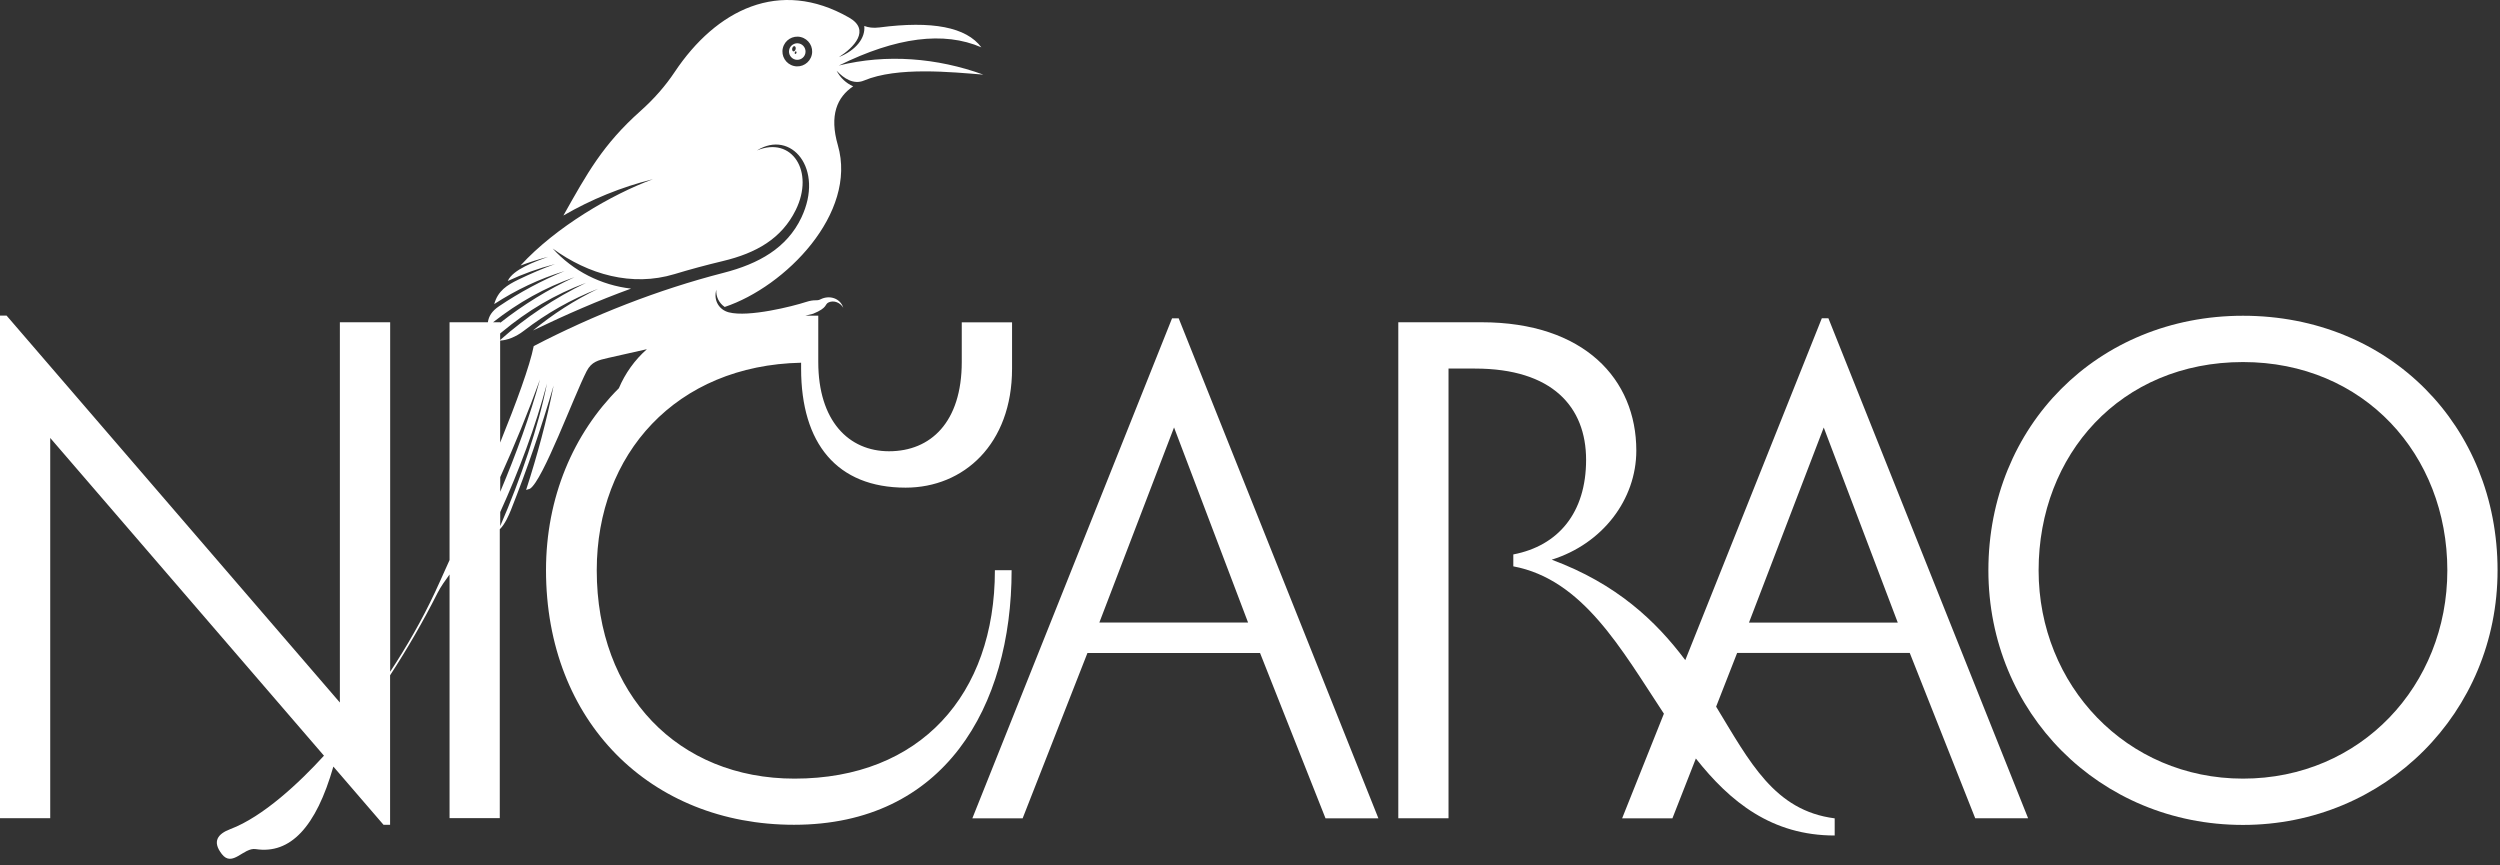
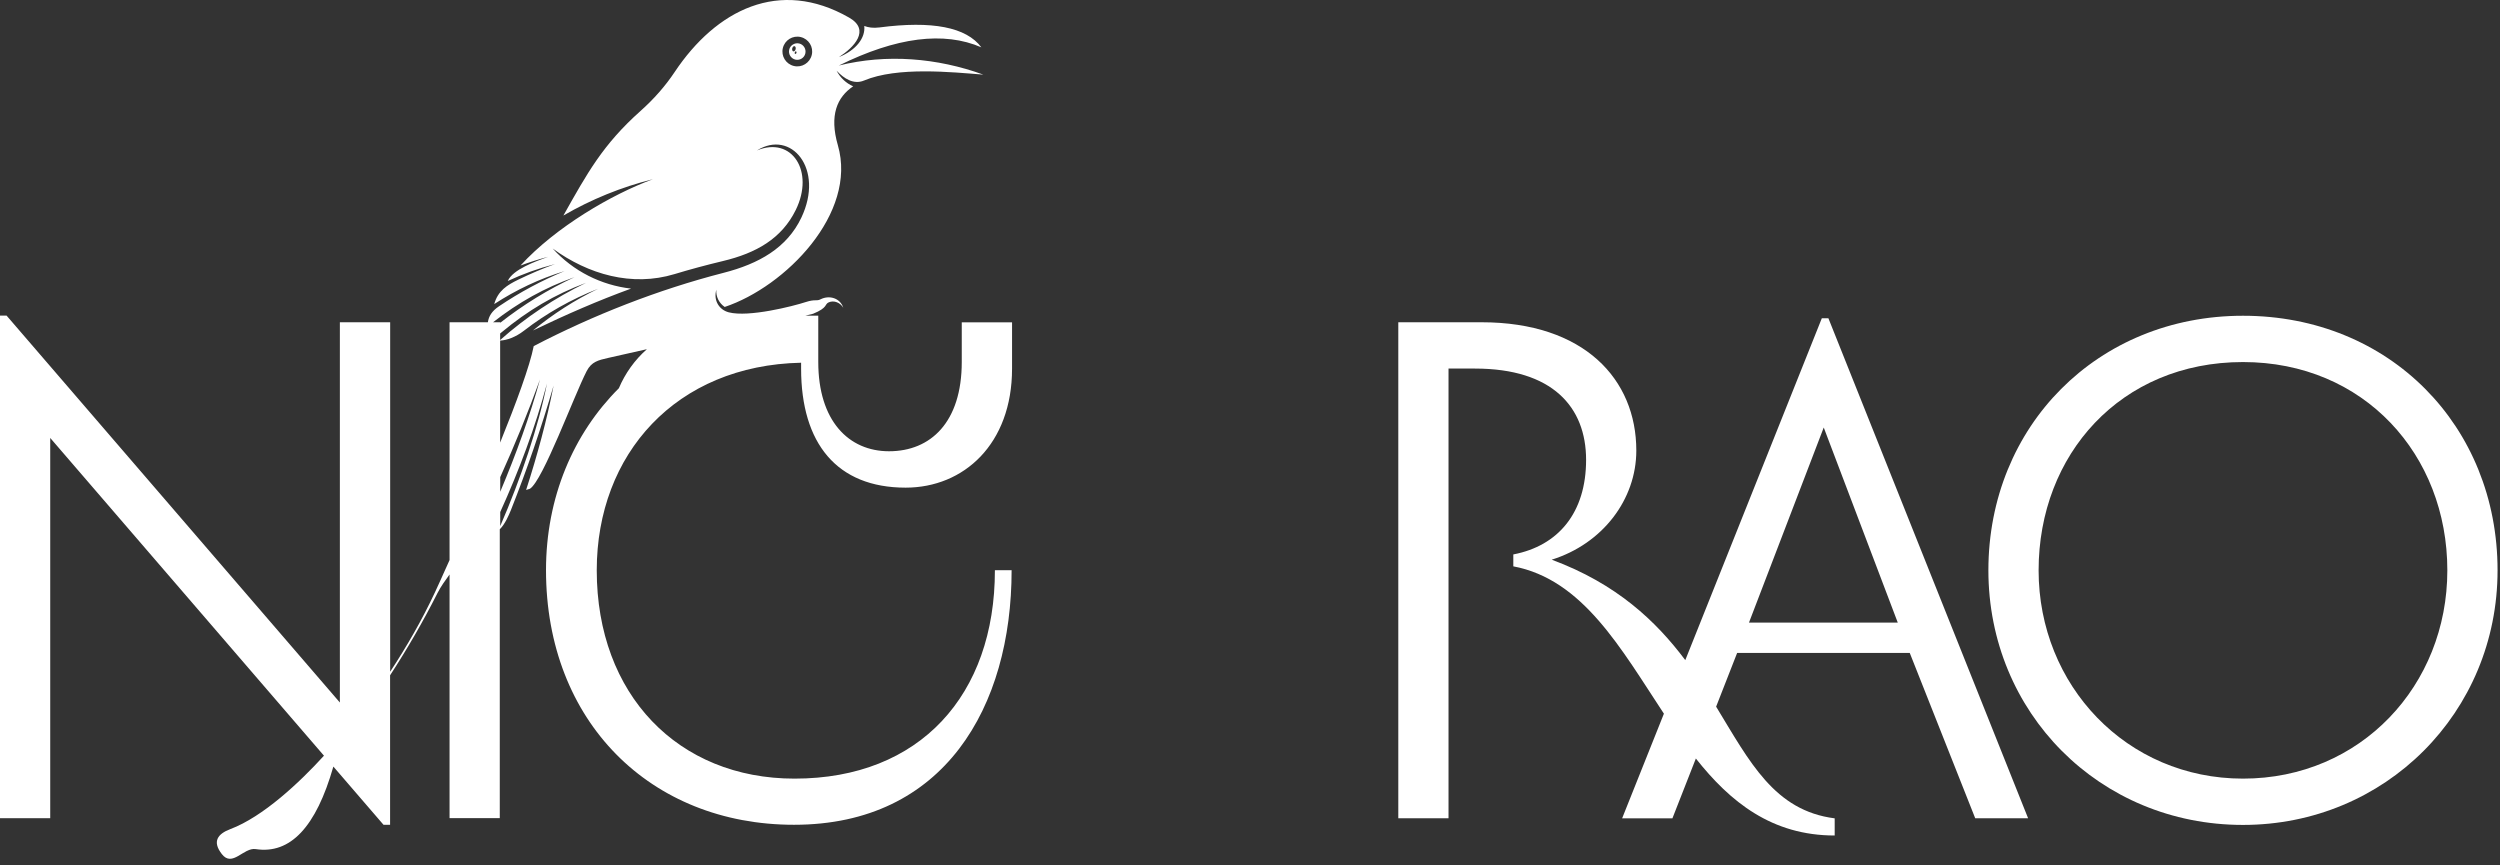
<svg xmlns="http://www.w3.org/2000/svg" width="338" height="117" viewBox="0 0 338 117" fill="none">
  <rect x="0" y="0" width="338" height="117" fill="#333333" stroke="none" />
  <path d="M107.53 8.06C108.13 8.2 108.74 7.83 108.88 7.23C109.02 6.63 108.65 6.02 108.05 5.88C107.45 5.74 106.84 6.11 106.7 6.71C106.56 7.31 106.93 7.91 107.53 8.06ZM107.61 6.94C107.67 6.96 107.71 7.05 107.68 7.14C107.66 7.24 107.59 7.3 107.52 7.29C107.45 7.28 107.42 7.18 107.45 7.09C107.48 6.99 107.55 6.93 107.61 6.94ZM107.11 6.54C107.16 6.35 107.3 6.21 107.42 6.24C107.55 6.27 107.61 6.45 107.57 6.65C107.52 6.84 107.38 6.98 107.26 6.95C107.13 6.92 107.07 6.74 107.11 6.54Z" fill="white" />
  <path d="M134.51 77.11C134.51 93.92 124.41 105.27 107.42 105.27C91.68 105.27 80.68 93.92 80.68 77.11C80.68 61.37 91.41 49.39 108.31 49.04V49.84C108.31 59.94 113.14 65.93 122.44 65.93C130.31 65.93 136.83 60.03 136.83 49.84V43.58H130.03V48.94C130.03 57.08 125.83 61.01 120.2 61.01C114.74 61.01 110.63 56.9 110.63 48.94V42.68H108.88L109.93 42.42C111.99 41.58 111.44 41.13 112.06 40.87C112.77 40.57 113.61 40.92 114.01 41.61C113.61 40.32 112.15 39.86 110.95 40.46C110.37 40.76 110.25 40.41 108.93 40.84C107.19 41.41 101.22 42.92 98.54 42.23C97.21 41.89 96.43 40.59 96.85 39.17C96.77 40.1 97.22 40.99 97.98 41.5C106.17 38.77 115.95 28.85 113.28 19.64C112.11 15.6 113.16 13.14 115.35 11.67C114.39 11.25 113.6 10.51 113.11 9.56C114.11 10.63 115.42 11.47 116.81 10.89C121.34 8.99 128.65 9.75 132.95 10.09C126.7 7.82 119.86 7.26 113.41 8.86C121.18 5.02 127.61 4.2 132.68 6.4C130.64 3.67 126.05 2.78 118.9 3.71C118.04 3.82 117.41 3.72 116.85 3.51C117.02 5.1 115.78 6.77 113.42 7.72C115.45 6.42 117.74 4.06 114.8 2.38C105.37 -3.02 96.82 1.34 91.22 9.73C89.96 11.62 88.44 13.36 86.59 15.01C81.51 19.54 79.39 23.41 76.17 29.14C79.93 26.96 84 25.29 88.27 24.23C82.75 26.26 75.14 30.68 70.37 35.9C71.58 35.45 72.81 35.06 74.1 34.72C72.44 35.33 69.32 36.43 68.65 37.99C70.69 37.04 72.79 36.28 75.04 35.7C73.35 36.31 71.7 37.02 70.09 37.8C68.55 38.55 67.32 39.31 66.82 41.11C69.81 39.17 72.89 37.71 76.33 36.65C73.23 37.93 70.27 39.52 67.49 41.39C66.49 42.06 66.08 42.76 65.96 43.57H60.78V75.72C59.83 77.85 59.11 79.43 58.81 80.07C57.07 83.8 55.01 87.37 52.75 90.82V43.57H45.95V94.98L0.89 42.67H0V110.62H6.79V59.21L43.8 102.17C40.53 105.76 35.57 110.43 31.13 112.1C29.44 112.74 28.66 113.76 29.99 115.47C31.42 117.32 32.93 114.54 34.58 114.8C39.23 115.51 42.73 111.85 45.07 103.64L51.85 111.51H52.74V91.3C55.08 87.71 57.23 83.99 59.16 80.16C59.61 79.28 60.19 78.49 60.78 77.67V110.61H67.57V71.56C68.28 70.87 68.81 69.62 69.06 69C71.26 63.47 73.19 57.83 74.85 52.12C73.93 56.82 72.63 61.6 71.13 66.24L71.65 66.08C73.41 64.96 77.59 53.53 79.32 50.17C79.98 48.9 80.88 48.7 82.23 48.39C84.03 47.98 85.77 47.59 87.46 47.21C85.81 48.67 84.52 50.48 83.67 52.49C77.51 58.64 73.82 67.25 73.82 77.09C73.82 97.57 87.95 111.51 107.35 111.51C127.65 111.51 136.77 95.59 136.77 77.09H134.51V77.11ZM105.84 6.5C106.1 5.42 107.18 4.75 108.26 5.01C109.34 5.27 110.01 6.35 109.75 7.43C109.49 8.51 108.41 9.18 107.33 8.92C106.25 8.66 105.58 7.58 105.84 6.5ZM77.68 37.47C74.09 39.13 70.73 41.21 67.63 43.64V43.57H66.66C70.09 40.89 73.62 38.9 77.68 37.47ZM67.63 45.08C67.69 45.04 67.74 45 67.8 44.94C71.35 41.98 75 39.81 79.23 38.24C75.02 40.27 71.12 42.87 67.62 45.97V45.08H67.63ZM67.63 64.51C69.59 60.18 71.39 55.77 73.01 51.3C71.67 56.16 69.8 61.35 67.63 66.49V64.51ZM67.63 71.13V69.23C70.18 63.61 72.39 57.72 73.95 51.85C72.84 57.58 70.39 64.75 67.63 71.13ZM72.16 46.79C71.64 49.45 69.79 54.48 67.62 59.84V46.05C68.52 46 69.7 45.59 70.8 44.74C73.86 42.37 77.25 40.45 80.87 39.04C77.71 40.56 74.76 42.46 72.06 44.68C76.58 42.51 80.89 40.63 85.32 39.02C81.28 38.56 77.5 36.66 74.72 33.6C79.55 37.12 85.45 38.8 91.19 37.06C93.3 36.42 95.46 35.84 97.71 35.3C102.24 34.22 105.68 32.27 107.59 28.38C110.15 23.17 107.07 18.37 102.34 20.34C106.94 17.46 111.5 22.8 108.34 29.43C106.39 33.52 102.61 35.66 97.81 36.89C88.98 39.16 80.22 42.6 72.16 46.79Z" fill="white" />
-   <path d="M158.46 43.04L131.46 110.64H138.26L147.02 88.29H170.36L179.21 110.64H186.36L159.36 43.04H158.46ZM148.63 84.17L158.73 57.79L168.74 84.17H148.63Z" fill="white" />
  <path d="M248.05 112.96V110.64C239.89 109.6 236.56 103 232.02 95.54L234.86 88.28H258.2L267.05 110.63H274.2L247.2 43.03H246.31L227.85 89.25C223.9 83.98 218.57 78.92 209.79 75.67C216.67 73.52 221.23 67.53 221.23 60.92C221.23 51.26 214.17 43.57 200.31 43.57H189.05V110.63H195.84V49.83H199.42C209.88 49.83 214.44 55.02 214.44 62.17C214.44 69.32 210.69 73.79 204.6 74.96V76.57C214 78.34 219.16 87.7 224.96 96.49L219.31 110.64H226.11L229.28 102.55C233.93 108.43 239.55 112.96 248.05 112.96ZM246.57 57.8L256.58 84.18H236.46L246.57 57.8Z" fill="white" />
  <path d="M303.25 42.69C283.58 42.69 268.83 57.62 268.83 77.11C268.83 96.33 283.85 111.53 303.25 111.53C322.47 111.53 337.67 96.33 337.67 77.11C337.67 57.62 323.1 42.69 303.25 42.69ZM303.25 105.27C287.51 105.27 275.62 92.66 275.62 77.11C275.62 61.46 286.71 48.95 303.25 48.95C319.61 48.95 330.88 61.47 330.88 77.11C330.88 92.67 319.17 105.27 303.25 105.27Z" fill="white" />
</svg>